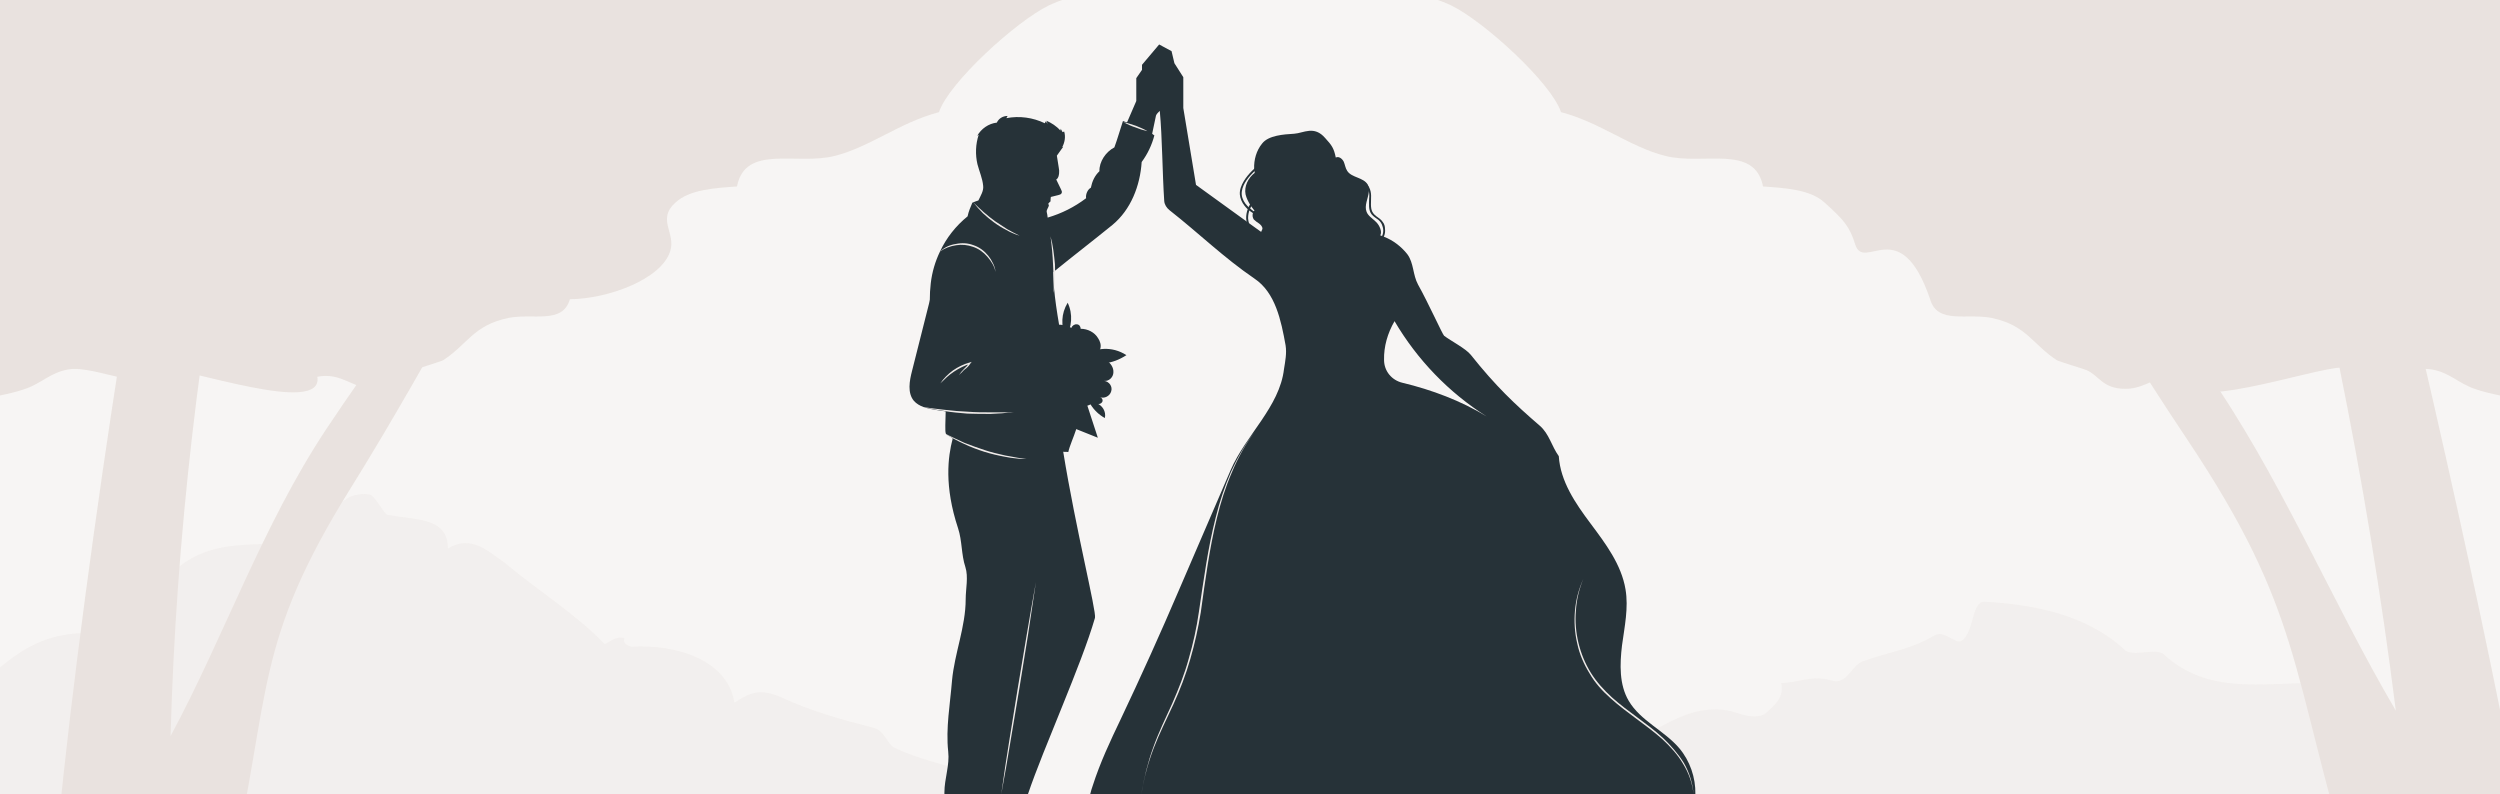
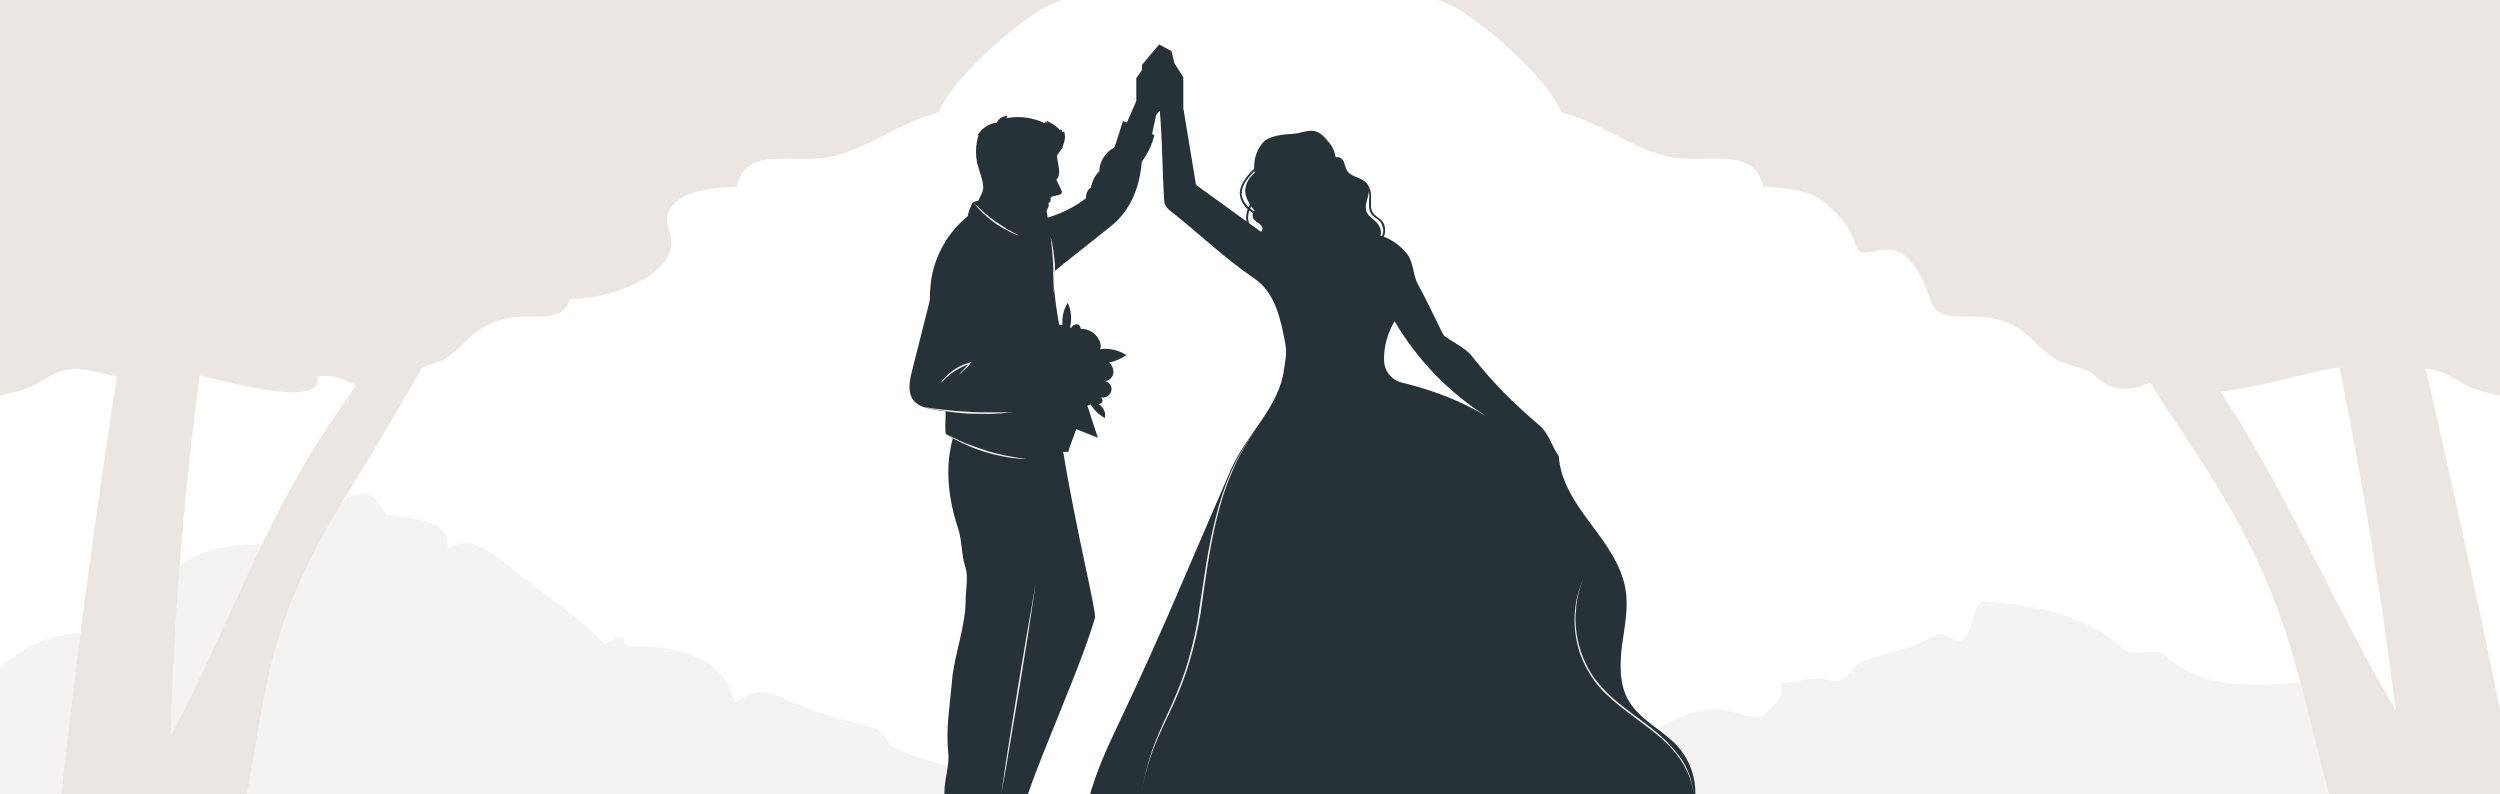
<svg xmlns="http://www.w3.org/2000/svg" version="1.2" viewBox="0 0 787 250" width="787" height="250">
  <style>.a{fill:#f7f5f4}.b{fill:#efebe9}.c{fill:#e0d6d0}.d{fill:#e6deda}.e{fill:none}.f{fill:#263238}</style>
-   <path class="a" d="m0-5.8h787v524.6h-787z" />
  <g style="opacity:.6">
    <path class="b" d="m748.6 219.5c-4.2-5.3-11.6-5.3-14.7-11.5 0-0.9-3.2 0-4.2 0.9 0 2.6 0 6.1-1.1 6.1-16.8 0-33.6 3.6-47.2-8.8-2.1-2.6-10.5 0.9-12.6-1.7-12.6-11.5-29.4-14.2-44.1-15.1-4.2 0-3.1 9.8-7.3 12.4-2.1 0.9-5.3-3.5-8.4-1.8-7.4 4.5-14.7 5.3-22 8-4.2 0.9-5.3 7.9-10.5 6.2-6.3-1.8-10.5 0.8-15.8 0.8 1.1 4.5-2.1 7.1-5.2 9.8-3.2 1.7-7.4 0-10.5-0.9-15.8-3.6-27.3 10.6-39.9 13.2-14.7 1.8-32.5 5.3-42 15-7.3 6.2-23.1 5.3-35.6 10.6-5.3 2.7-15.8 2.7-21 0-11.6-6.1-18.9 0.9-27.3 3.6-10.5 3.5-12.6-9.7-21-13.3-8.4-2.6-12.6 6.2-19.9 8.9-3.2-6.2-11.6-2.7-16.8-8-1.1-1.8-1.1-3.5-2.1-5.3-3.2-3.5-8.4-1.8-12.6-1.8 1-1.7-1.1-3.5-1.1-3.5-8.4-2.6-16.8-4.4-24.1-7.9-2.1-0.9-3.1-5.3-6.3-6.2-10.5-2.7-19.9-5.3-29.4-9.7-6.3-2.7-9.4-1.8-14.7 1.7-2.1-13.2-17.8-18.5-32.5-17.6 0 0-3.1-0.9-2.1-2.7-3.1-0.9-5.2 1.8-6.3 1.8-9.4-9.7-21-16.8-31.5-25.6-5.2-3.6-10.5-8.9-17.8-4.4 0-9.8-9.5-8.9-18.9-10.6-1 0-3.1-4.5-5.2-6.2-2.1-0.9-6.3 0-7.4 0.9-2.1 1.7-5.2 1.7-4.2 4.4-2.1 0-5.2-0.9-7.3 0.9-2.1 2.6-2.1 7.9-6.3 8.8-13.7 0.9-26.3-0.9-36.8 8.8-1 0.9-4.2 1.8-6.3 0.9 0 1.8-2.1 3.5-2.1 5.3-10.4-1.8-17.8 5.3-17.8 13.3-12.8 0-20 3.8-28.7 10.9v308.7h787v-275.5c-12.2-6.4-22.8-15.5-37.4-18.5-2.1 0 0-3.6-1-5.3z" />
    <path class="c" d="m564.9 463.7c9.5-7.9 22.1-14 33.6-20.2-100.7 23.7-203.6 44.7-308.5 39.5-53.5-2.7-112.3-6.2-154.3-37.7 7.4 9.6 14.7 19.3 25.2 27.2-19.9-6.2-36.7-16.7-53.5-28.1-34.1-25.4-66.6-51.5-107.4-66.9v141.3h787v-78.8c-52.6 1.5-105.1 4.5-158.1 7.9-23.1 0.9-44 7.9-64 15.8z" />
    <path class="d" d="m654.1 417.3c-62.9 4.3-116.5 32.4-180.5 42.9-141.6 24.5-288.5 14.9-407.1-61.3-20.2-13-42.6-23.1-66.5-29.2v7.8c40.8 15.4 73.3 41.5 107.4 66.9 16.8 11.4 33.6 21.9 53.5 28.1-10.5-7.9-17.8-17.6-25.2-27.2 42 31.5 100.8 35 154.3 37.7 104.9 5.2 207.8-15.8 308.5-39.5-11.5 6.2-24.1 12.3-33.6 20.2 20-7.9 40.9-14.9 64-15.8 53-3.4 105.5-6.4 158.1-7.9v-34.1c-44.2 3.4-88.4 8.4-132.9 11.4z" />
    <path class="e" d="m0-5.8h787v524.6h-787z" />
    <path class="c" d="m349.2-5.8c-5.2 3.5-12 4.2-19 7.5-10.2 4.9-31.6 24.4-34.6 33.6-12.5 3.3-21.7 11-32.9 13.8-11.9 3-28.1-3.8-30.7 9.6-6.8 0.5-14.9 0.9-19.4 5.1-5.9 5.3 0.2 9.5-1.6 15.2-2.7 8.9-19.6 15.1-31.6 15.2-2.3 8-11.6 4.3-19.4 5.9-11 2.3-12.8 8.3-20.5 13.3-0.7 0.4-8.3 2.7-9.3 3.1-4 1.7-5 5.8-12 5.9-7.1 0.2-10.4-5.3-18.3-3.8 2.1 12.6-41.4-3-50.3-2.9 0.2 9.8-19.4-1-28.1 0.6-5.7 1-8.3 4.3-13.5 6.1-2.5 0.9-5.2 1.5-8 2.1v-130.3z" />
    <path class="c" d="m71.5 480.5c-2.8-45-8.5-162.4 1.3-206 12.7-56.8 7-71.8 37.7-121 27.6-44.4 42.8-78 70.8-115.2-11.7 6.9-22.1 23.8-31.3 34.2-17.3 19.6-32.7 40.7-47.3 62.6-20.1 30.3-32.1 65.2-49 96.6 1.7-62.3 9.1-125.6 21.2-186.4-14.5-5.5-9.7 3.6-24.9-0.8-9.3 37.9-34 207.8-34 252 0 50.6-8.1 100.4-10.7 150.3-1 19.3 54.6 22.1 66.2 33.7z" />
    <path class="c" d="m437.8-5.8c5.2 3.5 12 4.2 19 7.5 10.2 4.9 31.6 24.4 34.6 33.6 12.5 3.3 21.7 11 32.9 13.8 11.9 3 28.1-3.8 30.7 9.6 6.8 0.5 14.9 0.9 19.4 5.1 5.9 5.3 7.9 7.5 9.6 13.1 2.8 9 14.2-10.3 23.6 17.3 2.3 8 11.6 4.3 19.4 5.9 11 2.3 12.8 8.3 20.5 13.3 0.7 0.4 8.3 2.7 9.3 3.1 4 1.7 5 5.8 12 5.9 7.1 0.2 10.4-5.3 18.3-3.8-2.1 12.6 41.4-3 50.3-2.9-0.2 9.8 19.4-1 28.1 0.6 5.7 1 8.3 4.3 13.5 6.1 2.5 0.9 5.2 1.5 8 2.1v-130.3z" />
    <path class="c" d="m787 223.4v280.2q-0.1 0-0.3 0.1c-9.7 4.6-20.9-2-21.5-12.7-3.7-62.9-11.8-172-24.7-215.2-19.6-65.2-15.7-83.3-52.2-137.8-32.8-49.1-52-86.9-84.3-127.6 12.5 6.9 24.8 25.7 35.2 36.8 19.7 21.2 37.5 44.4 54.6 68.5 23.7 33.4 39.8 73 60.4 108-9.1-72.7-24.2-146-43.6-216 13.8-7.9 10.1 3.3 24.7-3.5 9.9 31.1 35.8 140.5 51.7 219.2z" />
  </g>
  <path fill-rule="evenodd" class="f" d="m533.7 250h-190.5q0.3-1.3 0.8-2.7c2.3-7.2 5.5-14 8.8-20.9 6.4-13.5 12.5-27 18.4-40.8q8.1-18.8 16.2-37.6c4.8-11.1 15.4-19.9 16.8-31.8 0.4-2.5 0.9-5 0.5-7.5-1.4-7.8-3.2-16.6-9.8-21-9.8-6.7-17.4-14.2-26.7-21.5q0 0 0 0c-1-0.8-1.6-1.8-1.7-2.9-0.6-8.9-0.6-19.8-1.4-28.4-0.4 0.4-1 0.9-1.2 1.5q-0.6 2.8-1.2 5.7c0.3 0.2 0.4 0.4 0.7 0.5q-1.2 4.6-4 8.4c-0.5 7.5-3.4 15-9.2 19.8-5.9 4.8-12.4 9.8-18.3 14.6q-0.2 0.2-0.3 0.3 0 2.2 0.2 4.8c0.3 3.6 0.9 7.6 1.6 11.7 2.4 13.7 6.2 28 6.2 29.5-0.1 1-0.4 2.1-0.8 3.4-0.8 2.5-2.1 5.3-2.5 7.2-0.5-0.1-1.2 0-1.6-0.1 4 24.6 10.5 50.3 10 52.3-4.3 14.9-16.1 40.7-21.1 55.5h-26.3v-0.5c0-4.4 1.7-8.6 1.2-12.9-0.8-7.4 0.6-14.9 1.2-22.4 0.8-8.6 4.3-16.9 4.3-25.6 0-3.2 0.9-7-0.1-10.1-1.3-3.9-1-8.3-2.3-12.2-4.4-13.3-3.2-22.5-1.7-28.2-0.1-0.4-1.4-0.9-2-1.4q-0.2-0.2-0.2-0.4c-0.2-0.6-0.1-3.5 0-6.8q0-0.1 0-0.2c0.2-4.8 0.5-10.3 0.5-10.3q-0.1-0.2-0.2-0.5c-2.8-7.6-5.2-15.9-5.3-24q0-2.7 0.3-5.3c0.4-3.5 1.4-6.9 2.9-10 2-4.3 5-8.1 8.7-11.1 0.3-1.5 0.9-2.9 1.5-4.3 0.7-0.3 1.3-0.5 1.9-0.7 0.7-1.5 1.7-3 1.5-4.6-0.2-2.3-1.2-4.5-1.8-6.8-0.7-3-0.6-6.3 0.4-9.3q-0.3 0.2-0.5 0.4c1.3-2.3 3.6-3.9 6.2-4.2 0.6-1.3 1.9-2.1 3.4-2.1-0.1 0.2-0.3 0.5-0.4 0.7 4.1-0.8 8.4-0.2 12.1 1.6q0.1-0.3 0.3-0.6 0.3 0.4 0.6 0.8-0.2-0.5-0.4-1c1.6 0.7 3.2 1.7 4.4 3.1q0.1-0.3 0.1-0.6 0.3 0.6 0.6 1.1 0.2-0.1 0.5-0.2c0.5 1.6 0.2 3.4-0.6 4.9q0.1 0 0.3-0.1c-0.6 0.9-1.4 1.9-2 2.8q0.3 1.9 0.6 3.8 0.2 0.9 0.1 1.8c-0.1 0.7-0.2 1.5-0.9 1.9q0.8 1.6 1.5 3.1c0.2 0.4 0.4 0.8 0.2 1.2-0.2 0.4-0.6 0.5-1 0.6-0.8 0.2-1.7 0.4-2.4 0.6q-0.1 0.7-0.1 1.4c-0.2 0.2-0.5 0.4-0.7 0.7 0.1 0.1 0.1 0.5 0.2 0.6-0.2 0.7-0.8 1.4-0.7 2 0.1 0.5 0.3 1.3 0.3 1.8 4.4-1.3 8.4-3.3 12.1-6.1-0.2-1.2 0.5-2.8 1.5-3.3 0.4-2 1.2-3.8 2.7-5.2-0.1-3 2-6.1 4.7-7.5 1-2.7 1.8-5.6 2.7-8.3 0.4 0.1 0.9 0.4 1.3 0.4l2.9-6.7v-7.2l1.8-2.6v-1.6l5.4-6.4 3.9 2.1 0.9 3.8 2.8 4.4v9.7l4 24.2 15.9 11.5q0 0 0 0l0.7 0.5 3.9 2.8 0.4-0.9c0.1-0.7-0.5-1.3-1-1.7-0.6-0.4-1.2-0.8-1.7-1.3-0.4-0.6-0.5-1.3-0.3-2q0.1-0.3 0.3-0.6 0.1-0.1 0.2-0.2-0.5-0.6-1-1.3-0.2-0.3-0.4-0.6c-0.6-1-1.1-2-1.4-3.2-0.5-2.5 0.8-5.2 2.9-6.8q-0.1-0.2-0.1-0.5-0.1-0.4-0.1-0.8c-0.1-2.8 0.7-5.7 2.5-7.9 2-2.6 6.8-2.9 10.1-3.1 3-0.2 6.3-2.7 9.8 1.4 2 2.2 2.7 3.1 3.3 6.1 0.9-0.5 2 0.3 2.5 1.3 0.4 0.9 0.5 2 1.1 2.9 1.4 2.2 5.2 2 6.5 4.4q0 0.1 0.1 0.3c0.3 0.6 0.3 1.2 0.2 1.9-0.2 2.1-1.5 4.3-0.7 6.3 0.5 1.3 1.9 2.1 2.9 3.1 1.1 1 2.1 3.1 1.4 4.3q0.3 0.1 0.6 0.2 0.2 0.1 0.5 0.2c2.9 1.1 5.5 3.1 7.4 5.5 2.1 2.8 1.7 6.5 3.4 9.6 3.2 5.7 7.7 15.7 8.2 16.1 2.1 1.6 6.8 4 8.4 6 7.8 9.8 13.8 15.5 21.7 22.3 3 2.6 3.7 6.4 6 9.6 0.5 7.9 5.2 14.8 10 21.2 4.7 6.3 9.7 12.9 11 20.7 1 5.8-0.3 11.8-1.1 17.7-0.7 5.9-0.9 12.3 2.1 17.4 3.7 6.3 11.2 9.4 15.9 14.9 3.4 4 5.2 9.3 5.1 14.5zm-65.7-118.9c-11.9-7.5-21.9-17.9-29-30-2.2 3.8-3.4 8-3.3 12.2 0 3.5 2.4 6.4 5.8 7.2 9.2 2.2 18.5 5.7 26.5 10.6z" />
  <path class="f" d="m295.5 83.5q-4.2 16.7-8.4 33.3c-0.8 3.1-1.5 6.9 0.6 9.4 1.6 1.8 4.2 2.4 6.6 2.8 8.6 1.4 17.2 2.5 25.8 3.5 3.7 0.5 7.6 0.9 10.8-0.8 3.3-1.7 5.1-6.5 2.6-9.2-9.5-2.1-19.2-4.4-28.7-6.5 3.7-9.3 5.5-18.9 5.9-29z" />
  <path class="f" d="m330.3 126.2c0.8 2.4 1.8 5 3.8 6.6 1.1 0.8 2.3 1.3 3.5 1.8q4 1.6 8 3.2-1.6-5-3.3-10.1c0.3-0.1 0.7-0.2 1-0.4 1.1 1.8 2.7 3.3 4.5 4.3 0.5-2-0.8-4.1-2.7-4.7 0.6 0.5 1.5 0.3 1.9-0.4 0.3-0.6-0.1-1.3-0.8-1.5 1.4 0.6 3.2-0.3 3.6-1.8 0.5-1.5-0.6-3.1-2.2-3.3 1.5 0.2 2.9-1.2 2.9-2.7 0.1-1.5-0.9-2.9-2.1-3.7-1.2-0.9-2.9-1.4-4.4-1.8 1.2 0 2.1-0.9 2.4-2 0.3-1.1-0.1-2.3-0.7-3.2-1.1-1.9-3.3-3-5.5-3 0-0.7-0.5-1.4-1.2-1.4-0.7-0.1-1.5 0.4-1.7 1.1-1.6-0.6-3-1.2-4.7-0.9-1.9 0.4-3.6 1.4-5.3 2.3-1.2 0.7-2.5 1.5-3 2.8-0.7 1.9 0.7 3.9 1.8 5.6 2.4 3.8 2.7 8.9 4.2 13.2z" />
  <path class="f" d="m336.1 95.3c1.7 3.5 1.4 7.8-0.7 11-1.4-3.8-1.4-7.5 0.7-11z" />
  <path class="f" d="m340.5 112.6c4-3.4 9.6-3.7 14.1-0.8-4.5 2.9-9.2 3.6-14.1 0.8z" />
  <path class="b" d="m306.4 63.7q1.6 1.6 3.3 3.1 1.7 1.5 3.5 2.8 1.9 1.3 3.8 2.5 1 0.5 2 1.1l1 0.5q0.5 0.3 1 0.5-1.1-0.3-2.2-0.8-1-0.4-2-1-2-1-3.9-2.4-1.8-1.3-3.5-2.9-1.6-1.6-3-3.4z" />
-   <path class="b" d="m295.9 79.2c0.7-0.7 1.5-1.2 2.3-1.6q1.3-0.6 2.7-0.8c1.9-0.4 3.8-0.3 5.6 0.4 1.8 0.6 3.4 1.8 4.6 3.3q0.9 1.1 1.5 2.4c0.4 0.8 0.7 1.7 0.8 2.7q-0.3-1.4-1-2.6-0.7-1.2-1.6-2.2c-1.2-1.4-2.7-2.5-4.5-3.1-1.7-0.6-3.5-0.8-5.3-0.5q-1.4 0.2-2.7 0.7-1.3 0.5-2.4 1.3z" />
  <path class="b" d="m301.9 118.1c0.4-0.7 1-1.4 1.6-2q0.5-0.5 0.9-0.9 0.4-0.5 0.7-1l0.3 0.3q-2.7 0.9-5.1 2.5-1.2 0.8-2.2 1.7-1.1 1-2.1 2 0.8-1.2 1.8-2.2 1.1-1.1 2.2-1.9c1.6-1.1 3.4-2 5.3-2.5l0.6-0.2-0.4 0.5c-0.5 0.8-1.1 1.4-1.8 1.9q-0.5 0.4-0.9 0.9-0.5 0.4-0.9 0.9z" />
  <path class="b" d="m297.5 136.5q3 1.5 6.1 2.9c2.1 0.8 4.2 1.6 6.4 2.3 2.1 0.7 4.3 1.2 6.5 1.7l1.7 0.3 1.6 0.3 1.7 0.3q0.8 0.1 1.7 0.2-0.9 0-1.7 0l-1.7-0.2-1.7-0.2-1.7-0.3c-2.2-0.4-4.4-0.9-6.6-1.6-2.2-0.7-4.3-1.5-6.4-2.5q-3.1-1.4-5.9-3.2z" />
-   <path class="b" d="m326.1 183.3q-1.2 8.3-2.5 16.7l-2.7 16.7-2.8 16.7-1.4 8.3-1.5 8.3 1.2-8.4 1.3-8.3 2.7-16.7 2.8-16.7q1.4-8.3 2.9-16.6z" />
+   <path class="b" d="m326.1 183.3q-1.2 8.3-2.5 16.7l-2.7 16.7-2.8 16.7-1.4 8.3-1.5 8.3 1.2-8.4 1.3-8.3 2.7-16.7 2.8-16.7z" />
  <path class="b" d="m290.1 128.1q3.6 0.5 7.2 0.9c2.4 0.3 4.8 0.5 7.3 0.6 2.4 0.2 4.8 0.2 7.2 0.2q1.8 0 3.7 0h1.8q0.9-0.1 1.8-0.1-1.8 0.2-3.6 0.4-1.8 0.1-3.7 0.2c-2.4 0-4.8 0-7.3-0.1-2.4-0.2-4.8-0.4-7.2-0.8q-3.6-0.5-7.2-1.3z" />
  <path class="b" d="m330.7 74.4q0.6 2.1 0.9 4.4 0.3 2.2 0.5 4.4 0.1 2.3 0 4.5 0 1.2-0.1 2.3-0.1 1.1-0.3 2.2v-2.2q0-1.1 0-2.3-0.1-2.2-0.2-4.4-0.1-2.3-0.3-4.5-0.2-2.2-0.5-4.4z" />
-   <path class="b" d="m353.7 38.5c1.4 0.2 2.6 0.7 3.9 1.1 1.2 0.5 2.5 1 3.6 1.7-1.3-0.3-2.6-0.7-3.8-1.2-1.3-0.4-2.5-1-3.7-1.6z" />
  <path class="b" d="m359.3 250c0.8-5 2-9.9 3.7-14.6 1.7-4.8 3.9-9.3 6-13.9 2-4.6 3.9-9.3 5.2-14.1 1.4-4.8 2.5-9.8 3.2-14.7 1.5-10 2.8-20 5.3-29.8 1.2-4.9 2.8-9.7 4.8-14.3 2.1-4.6 4.6-9 7.7-13-3 4-5.5 8.5-7.4 13.1-2 4.6-3.5 9.4-4.7 14.3-2.4 9.8-3.7 19.8-5.1 29.8-0.8 4.9-1.9 9.9-3.3 14.7-1.4 4.9-3.2 9.6-5.3 14.2-2.1 4.6-4.4 9.1-6.2 13.8-1.8 4.7-3.1 9.5-3.9 14.5z" />
  <path class="b" d="m498.4 182.3c-1.3 3.2-2.1 6.5-2.3 9.9-0.3 3.4 0 6.9 0.8 10.2 0.8 3.3 2.1 6.5 3.9 9.4 1.8 2.9 4.1 5.4 6.6 7.7 5.1 4.6 11 8.1 16.1 12.8 2.5 2.4 4.8 5 6.6 7.9 1.7 3 2.8 6.4 3 9.8-0.3-3.4-1.5-6.7-3.3-9.6-1.7-2.9-4.1-5.5-6.6-7.8-5.1-4.5-11-8.1-16.1-12.7-2.6-2.3-5-4.9-6.7-7.9-1.8-2.9-3.2-6.1-3.9-9.5-0.8-3.4-1-6.9-0.7-10.3 0.3-3.4 1.2-6.8 2.6-9.9z" />
  <path class="f" d="m436 72.1c0-0.8-0.2-1.6-0.7-2.2-0.5-0.8-1.3-1.3-2-1.8-0.8-0.6-1.4-1.3-1.6-2.3-0.2-1-0.1-1.9-0.1-2.9 0.1-1.8 0-3.6-1.4-5-1.4-1.4-3.5-2-5.3-2.4-0.4-0.1-0.6 0.5-0.2 0.6 1.6 0.3 3.3 0.8 4.7 1.9 0.6 0.5 1.1 1.1 1.4 1.9 0.3 0.8 0.3 1.8 0.2 2.7 0 1.6-0.3 3.5 0.8 4.9 0.6 0.7 1.4 1.2 2.1 1.7 0.6 0.5 1.1 1.2 1.3 2 0.6 1.6 0.1 3.5-1.3 4.6-0.3 0.2 0 0.7 0.3 0.5 1.3-1 2-2.6 1.8-4.2z" />
  <path class="f" d="m396.4 73.3c-0.9-0.5-1.8-0.9-2.5-1.6-0.7-0.8-0.9-1.9-1-3 0-2 0.8-4 2.3-5.4 0.3-0.3-0.2-0.7-0.5-0.4-1.6 1.5-2.5 3.8-2.4 6 0.1 1.1 0.4 2.2 1.1 3.1 0.7 0.8 1.7 1.3 2.7 1.8 0.3 0.2 0.6-0.4 0.3-0.5z" />
  <path class="f" d="m397.6 51.5c0.3-0.3-0.1-0.7-0.4-0.5-2.1 1.8-4.3 3.7-5.7 6.1-0.7 1.2-1.3 2.6-1.2 4.1 0.1 1.3 0.7 2.6 1.5 3.6 1 1.3 2.4 2.2 3.8 3 0.3 0.3 0.6-0.3 0.2-0.5-2.1-1.4-4.6-3.2-4.9-6-0.2-2.6 1.7-5.1 3.5-6.9 1-1.1 2.1-2 3.2-2.9z" />
</svg>